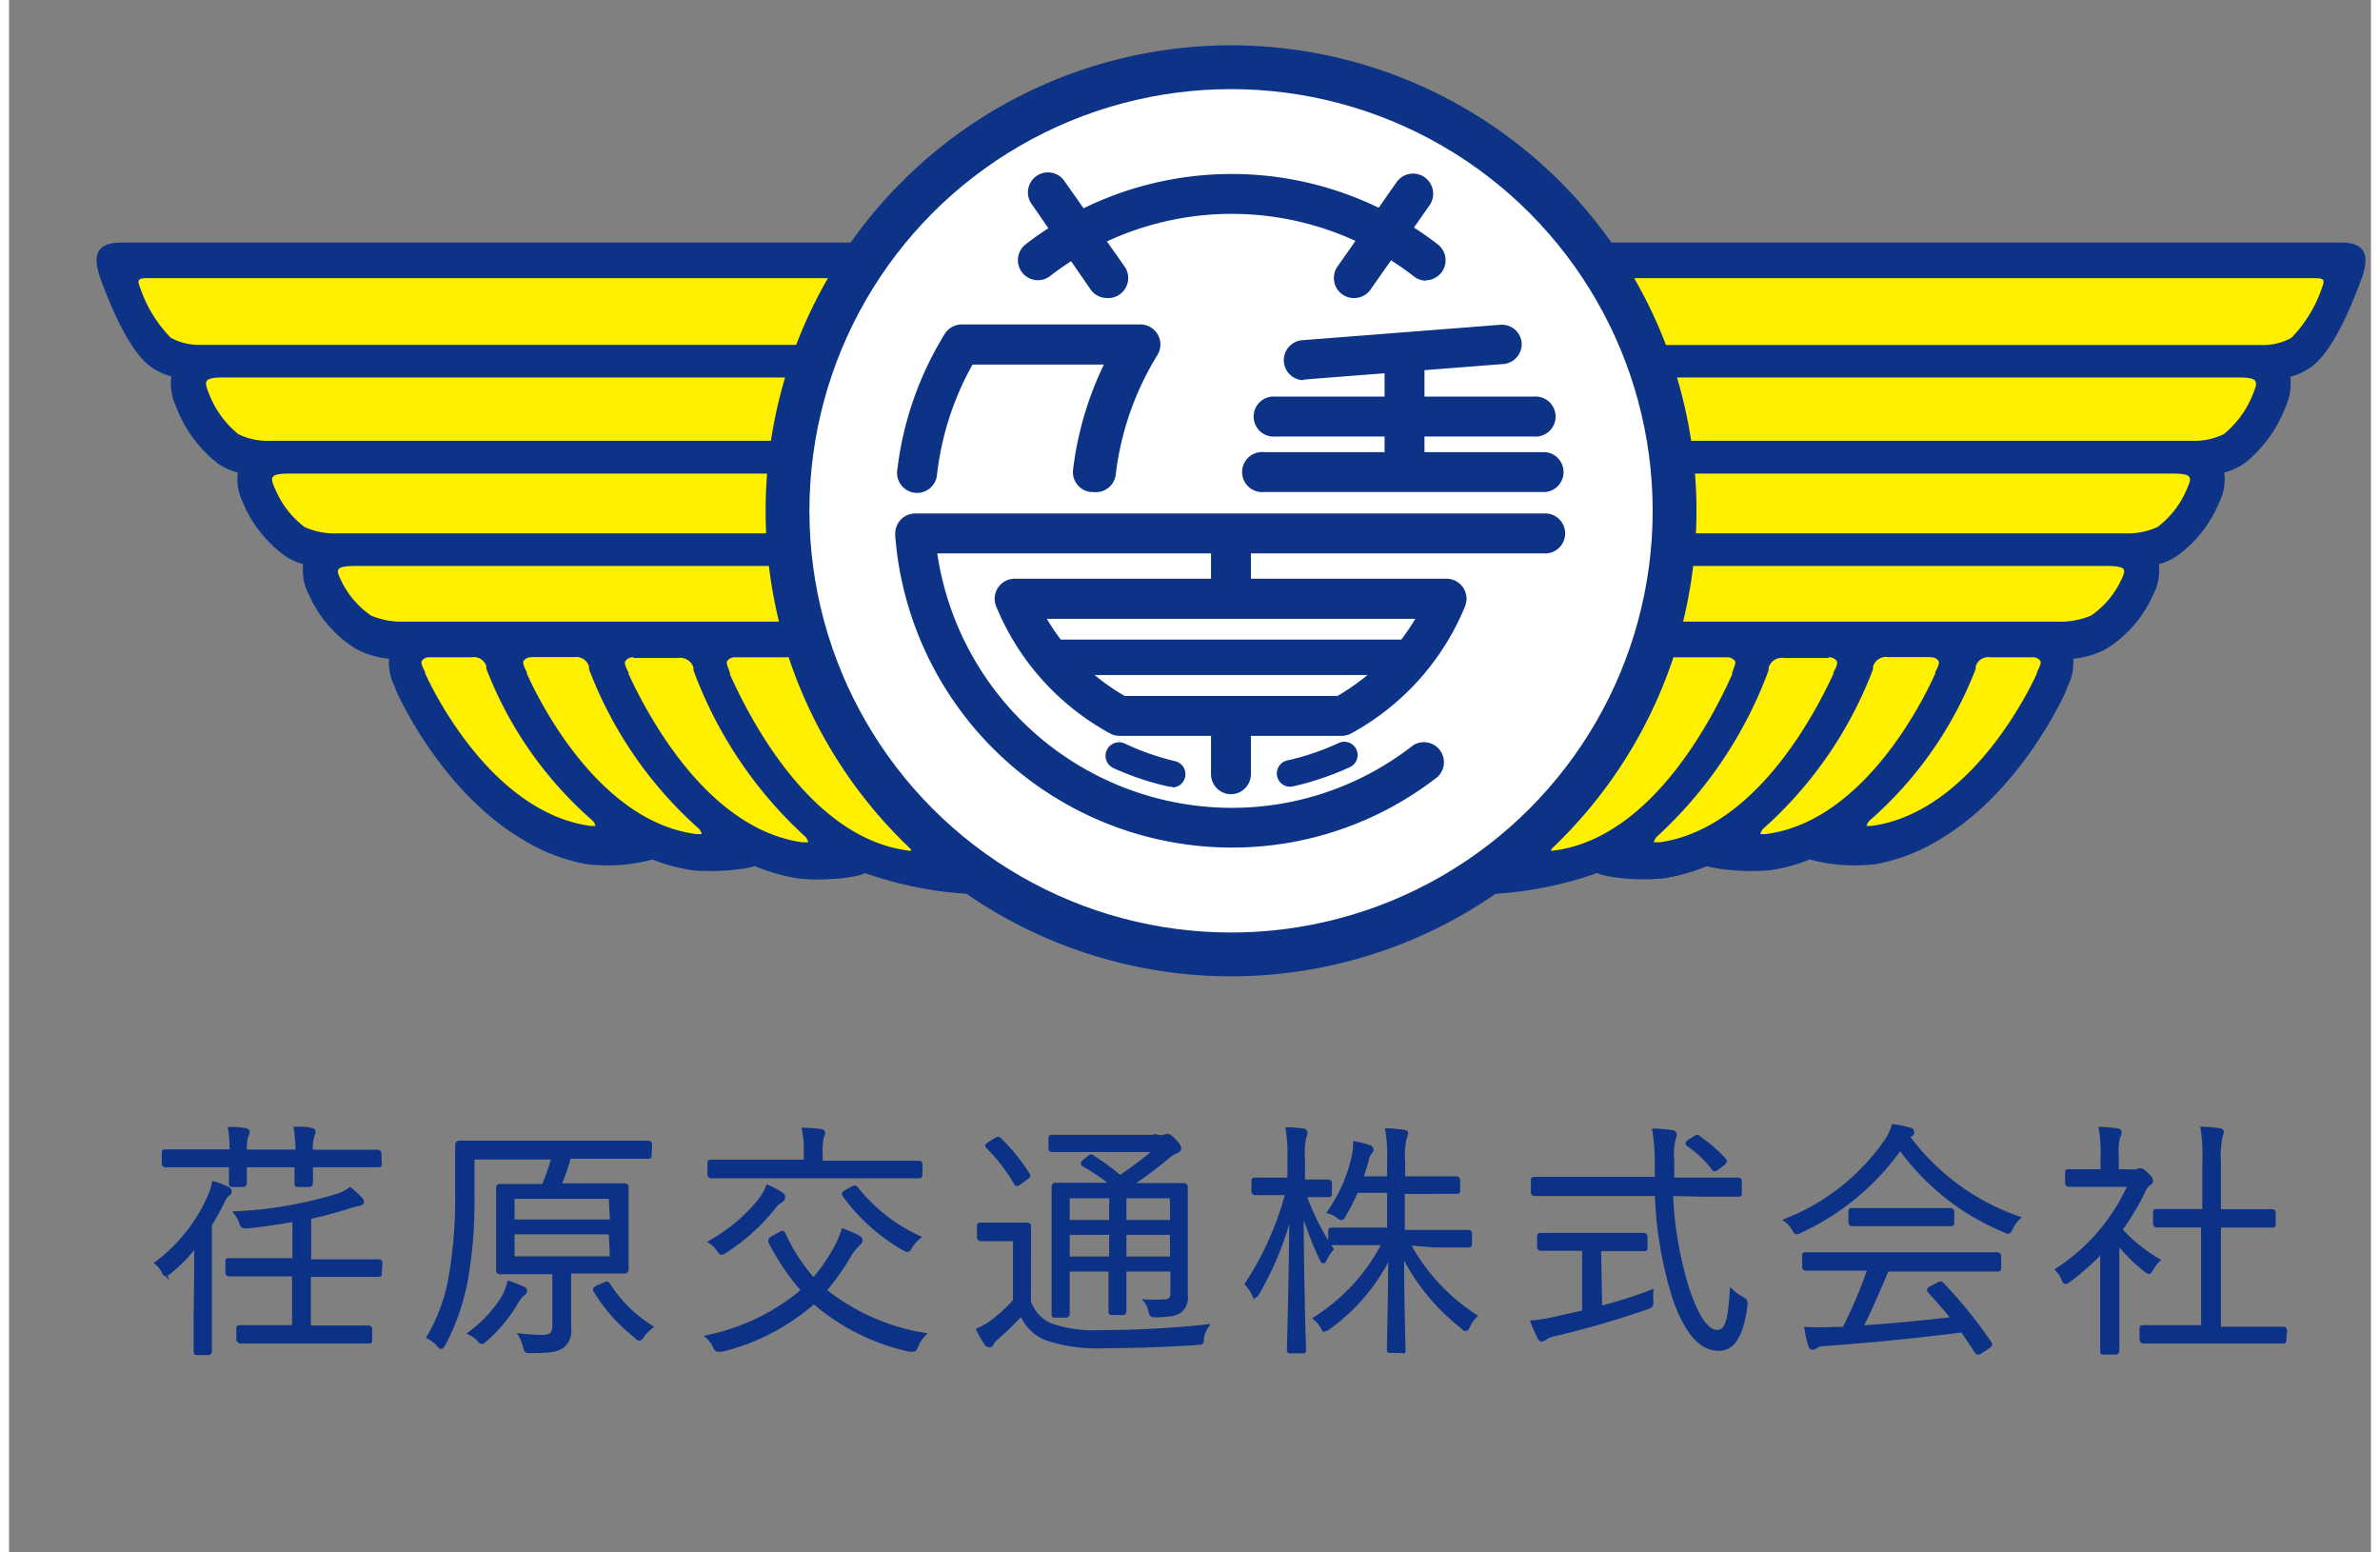
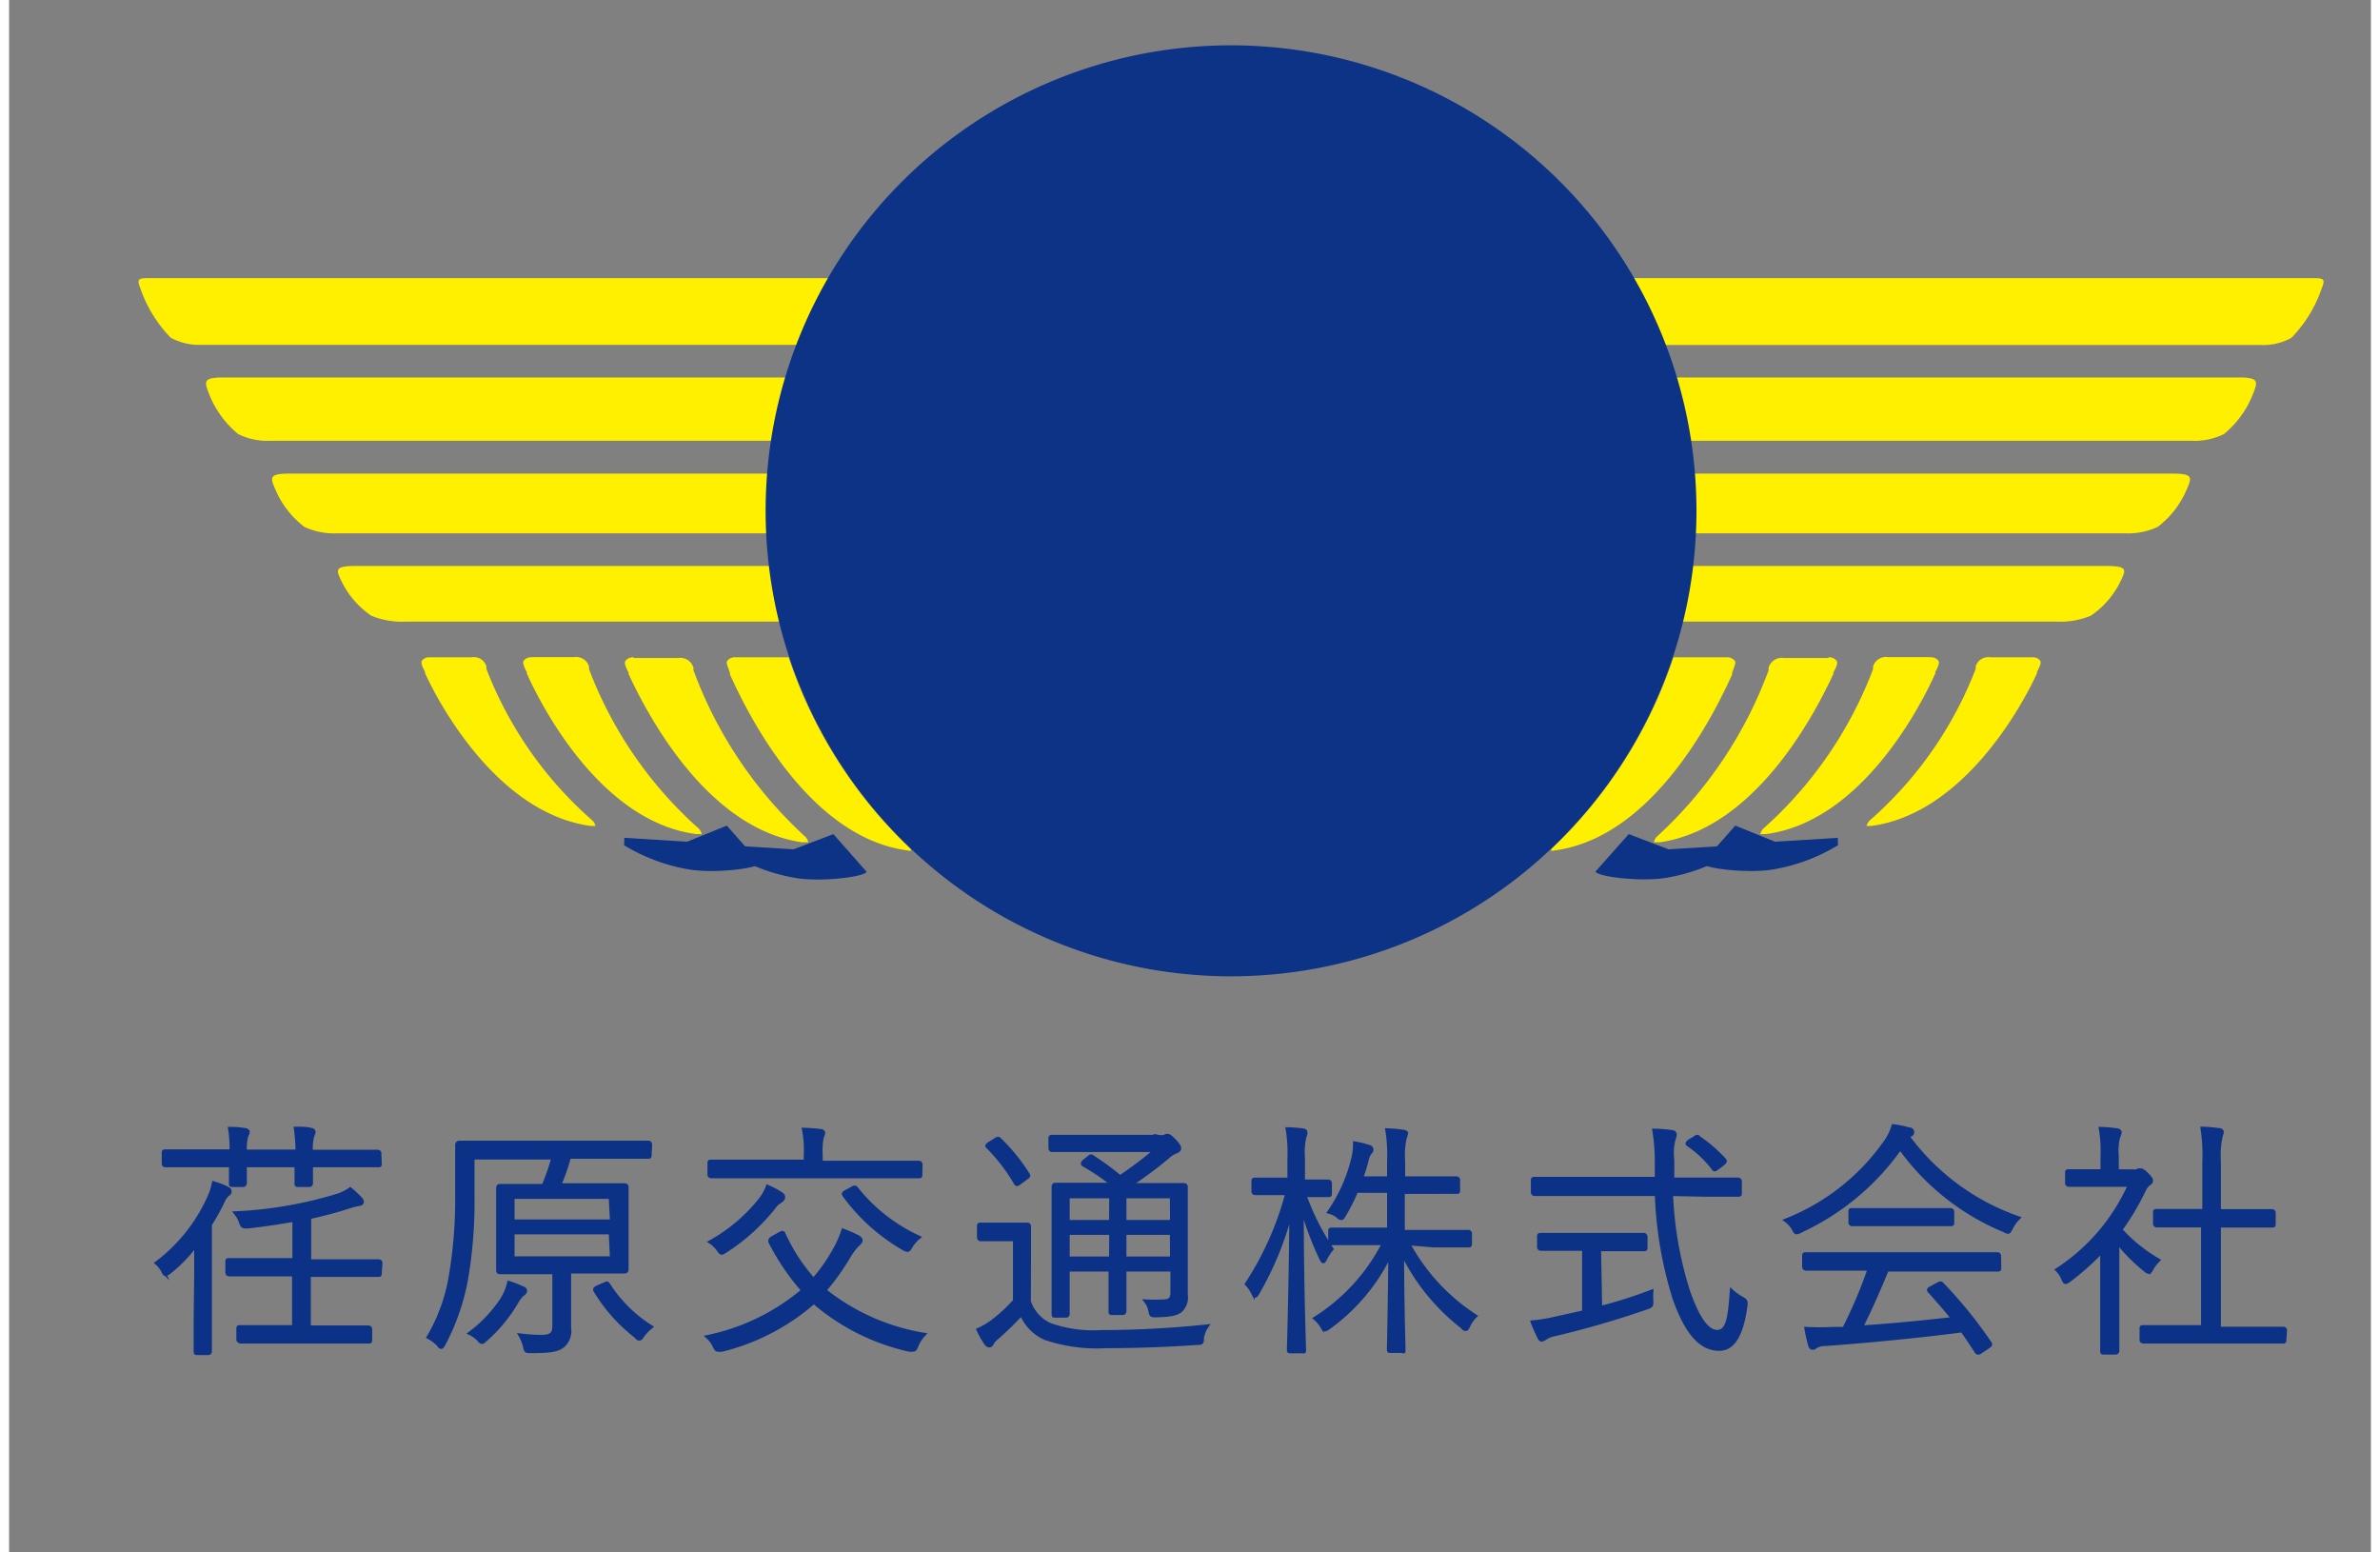
<svg xmlns="http://www.w3.org/2000/svg" viewBox="-4.92 -2.556 133.21 87.52" width="2500" height="1630">
  <rect x="-4.92" y="-2.556" width="133.21" height="87.52" fill="#808080" stroke="none" />
-   <path fill="#0d3387" d="M1.44 11.12h59.78v5.61h5.26v5.41h5.26v5.22H77v7.18H41.35a24.21 24.21 0 0 0 5.87 9 2.21 2.21 0 0 1 .55 2.94c-.18.28 4.06 1.55 3 1.55-.18 0-1-.11-1-.12l-.42-.05a21.17 21.17 0 0 1-7.5-1.78 2.13 2.13 0 0 1-1.79.88 3.06 3.06 0 0 1-.45 0 10.19 10.19 0 0 1-3.71-1.34 2.13 2.13 0 0 1-1.8.91 3.21 3.21 0 0 1-.38 0 9.73 9.73 0 0 1-2.34-.62 9.8 9.8 0 0 1-3.76.26 10.51 10.51 0 0 1-3.76-1.5c-4.29-2.62-6.71-7.68-7-8.4v-.06a2.9 2.9 0 0 1-.35-1.62 4.86 4.86 0 0 1-1.89-.57A6.87 6.87 0 0 1 12 31a2.91 2.91 0 0 1-.33-1.74 3.68 3.68 0 0 1-1-.45 7.09 7.09 0 0 1-2.39-3 3 3 0 0 1-.3-1.72 3.65 3.65 0 0 1-1.14-.52 7.38 7.38 0 0 1-2.34-3.19 3.14 3.14 0 0 1-.27-1.71 3.64 3.64 0 0 1-1.23-.6c-.88-.68-1.81-2.35-2.69-4.71-.6-1.54-.31-2.24 1.13-2.24z" />
  <path fill="#fff000" d="M2.93 13.13c-.58 0-.65.06-.44.59a7.45 7.45 0 0 0 1.71 2.77 3.37 3.37 0 0 0 1.76.4h53.26v-3.76H2.93m4.27 5.6c-1.15 0-1.13.2-.85.9A5.5 5.5 0 0 0 8 21.92a3.7 3.7 0 0 0 1.81.38h54.7v-3.57H7.2m3.75 5.42c-1.18 0-1.16.19-.87.85a5.2 5.2 0 0 0 1.66 2.16 4.07 4.07 0 0 0 1.86.36h56.13v-3.37H10.95m3.74 5.21c-1.22 0-1.19.18-.89.8a5 5 0 0 0 1.7 2 4.5 4.5 0 0 0 1.91.34H75v-3.14H14.69m4.1 5.15a.49.49 0 0 0-.43.2c-.06.1 0 .29.18.61v.08c.91 2 4.23 7.93 9.34 8.62h.28s-.07-.21-.16-.29a21.74 21.74 0 0 1-6-8.57v-.14a.73.73 0 0 0-.83-.51h-2.38m5.76 0a.51.51 0 0 0-.45.2c-.06.1 0 .3.18.63v.08c.94 2.1 4.29 8.38 9.56 9.06h.31s-.07-.22-.16-.3a22.9 22.9 0 0 1-6.2-9v-.15a.76.76 0 0 0-.85-.53h-2.39m5.75.01a.52.52 0 0 0-.46.21c-.07.11 0 .31.18.65v.08c1 2.16 4.36 8.7 9.77 9.49h.37s-.07-.22-.17-.31a23.91 23.91 0 0 1-6.31-9.39v-.15a.78.78 0 0 0-.88-.54h-2.5" />
  <path fill="#0d3387" d="M35.78 45.12l3.54.22 2.25-.86 1.88 2.13c-.22.31-2.56.56-3.91.36a10.36 10.36 0 0 1-3.76-1.38z" />
  <path fill="#0d3387" d="M29.78 44.69l3.54.22 2.24-.91 1.88 2.13c-.22.31-2.56.56-3.91.36a10.36 10.36 0 0 1-3.76-1.38z" />
  <path fill="#fff000" d="M35.58 34.72a.54.54 0 0 1 .47-.21h3a26.25 26.25 0 0 0 6.75 10.68s.18.16.15.21-.2 0-.21 0c-5.57-.75-9-7.7-10-9.92v-.08c-.13-.4-.23-.57-.16-.68z" />
-   <path fill="#0d3387" d="M126.56 11.12H66.78v5.61h-5.26v5.41h-5.26v5.22H51v7.18h35.65a24.21 24.21 0 0 1-5.87 9 2.21 2.21 0 0 0-.55 2.94c.18.28-4.06 1.55-3 1.55.18 0 1-.11 1-.12l.42-.05a21.17 21.17 0 0 0 7.5-1.78 2.13 2.13 0 0 0 1.79.88 3.08 3.08 0 0 0 .45 0 10.19 10.19 0 0 0 3.71-1.34 2.13 2.13 0 0 0 1.81.91 3.17 3.17 0 0 0 .38 0 9.72 9.72 0 0 0 2.34-.62 9.8 9.8 0 0 0 3.76.26 10.52 10.52 0 0 0 3.76-1.5c4.29-2.62 6.71-7.68 7-8.4v-.06a2.91 2.91 0 0 0 .35-1.62 4.86 4.86 0 0 0 1.89-.57A6.87 6.87 0 0 0 116 31a2.92 2.92 0 0 0 .33-1.74 3.68 3.68 0 0 0 1-.45 7.09 7.09 0 0 0 2.39-3 3 3 0 0 0 .3-1.72 3.65 3.65 0 0 0 1.14-.52 7.38 7.38 0 0 0 2.31-3.17 3.14 3.14 0 0 0 .27-1.71 3.64 3.64 0 0 0 1.25-.6c.88-.68 1.81-2.35 2.69-4.71.61-1.56.32-2.26-1.12-2.26z" />
  <path fill="#fff000" d="M125.07 13.13c.58 0 .65.06.44.59a7.45 7.45 0 0 1-1.71 2.78 3.37 3.37 0 0 1-1.76.4H68.78v-3.77h56.29m-4.27 5.6c1.15 0 1.13.2.85.9a5.5 5.5 0 0 1-1.65 2.29 3.7 3.7 0 0 1-1.81.38H63.52v-3.57h57.28m-3.75 5.42c1.18 0 1.16.19.87.85a5.2 5.2 0 0 1-1.66 2.16 4.07 4.07 0 0 1-1.86.36H58.26v-3.37h58.79m-3.74 5.21c1.22 0 1.19.18.89.8a5 5 0 0 1-1.7 2 4.5 4.5 0 0 1-1.91.34H53v-3.14h60.3m-4.09 5.15a.49.49 0 0 1 .43.2c.06.1 0 .29-.18.61v.08c-.91 2-4.23 7.93-9.34 8.62h-.28s.07-.21.16-.29a21.74 21.74 0 0 0 6-8.57v-.14a.74.74 0 0 1 .83-.51h2.28m-5.66 0a.51.51 0 0 1 .45.2c.06.1 0 .3-.18.63v.08c-.94 2.1-4.29 8.38-9.56 9.06h-.31s.07-.22.16-.3a22.9 22.9 0 0 0 6.2-9v-.15a.76.76 0 0 1 .85-.53h2.35m-5.71.01a.52.52 0 0 1 .46.21c.07.11 0 .31-.19.65v.08c-1 2.16-4.36 8.7-9.77 9.49h-.36s.07-.22.17-.31a23.91 23.91 0 0 0 6.31-9.39v-.15a.78.78 0 0 1 .88-.54h2.5" />
  <path fill="#0d3387" d="M92.22 45.12l-3.54.22-2.25-.86-1.88 2.12c.22.31 2.56.56 3.91.36a10.36 10.36 0 0 0 3.76-1.38z" />
  <path fill="#0d3387" d="M98.22 44.69l-3.54.22-2.24-.91-1.88 2.13c.22.31 2.56.56 3.91.36a10.36 10.36 0 0 0 3.76-1.38z" />
  <path fill="#fff000" d="M92.42 34.72a.54.54 0 0 0-.47-.21h-3a26.23 26.23 0 0 1-6.75 10.68s-.18.16-.15.21.2 0 .21 0c5.57-.75 9-7.7 10-9.92v-.08c.13-.4.23-.57.16-.68z" />
  <path fill="#0d3387" d="M64 0a26.25 26.25 0 1 0 26.25 26.25A26.25 26.25 0 0 0 64 0z" />
-   <circle cx="64" cy="26.25" r="23.78" fill="#fff" />
  <path fill="#0d3387" d="M81.73 25.19H65.86a1.13 1.13 0 1 1 0-2.25h15.87a1.13 1.13 0 0 1 0 2.25zM68 18.88a1.13 1.13 0 0 1 0-2.25l11.18-.87a1.12 1.12 0 0 1 1.21 1 1.13 1.13 0 0 1-1 1.21l-11.18.87zm7-5.61a1.12 1.12 0 0 1-.69-.24 16.72 16.72 0 0 0-20.54 0 1.13 1.13 0 0 1-1.39-1.78 19 19 0 0 1 23.31 0 1.13 1.13 0 0 1-.69 2z" />
  <path fill="#0d3387" d="M57 14.25a1.13 1.13 0 0 1-.92-.48L52.79 9a1.13 1.13 0 1 1 1.85-1.29L58 12.48a1.13 1.13 0 0 1-1 1.77zm14 0a1.13 1.13 0 0 1-1-1.77l3.32-4.74A1.13 1.13 0 0 1 75.21 9l-3.32 4.74a1.13 1.13 0 0 1-.89.51zM56.23 25.19h-.14a1.13 1.13 0 0 1-1-1.26A18.78 18.78 0 0 1 56.83 18h-7.41a16.51 16.51 0 0 0-2 6.18 1.13 1.13 0 1 1-2.24-.27 18.76 18.76 0 0 1 2.67-7.63 1.13 1.13 0 0 1 1-.54h10a1.13 1.13 0 0 1 1 1.72 16.54 16.54 0 0 0-2.35 6.72 1.13 1.13 0 0 1-1.27 1.01zM64 42.23a1.13 1.13 0 0 1-1.13-1.13v-2.92a1.13 1.13 0 1 1 2.25 0v2.92A1.13 1.13 0 0 1 64 42.23zm0-10.44a1.13 1.13 0 0 1-1.13-1.13v-2.57a1.13 1.13 0 1 1 2.25 0v2.58A1.13 1.13 0 0 1 64 31.79zm9.79-7.08a1.13 1.13 0 0 1-1.13-1.13v-6a1.13 1.13 0 0 1 2.25 0v6a1.13 1.13 0 0 1-1.12 1.13z" />
-   <path fill="#0d3387" d="M81.07 22.06H66.51a1.13 1.13 0 1 1 0-2.25h14.56a1.13 1.13 0 1 1 0 2.25zM70.29 38.94H57.71a1.13 1.13 0 0 1-.54-.14 14.36 14.36 0 0 1-6.42-7.17 1.13 1.13 0 0 1 1-1.55H76.2a1.13 1.13 0 0 1 1 1.55 14.36 14.36 0 0 1-6.42 7.17 1.13 1.13 0 0 1-.49.14zM58 36.69h12a12.14 12.14 0 0 0 4.39-4.35H53.61A12.14 12.14 0 0 0 58 36.69z" />
+   <path fill="#0d3387" d="M81.07 22.06H66.51a1.13 1.13 0 1 1 0-2.25h14.56a1.13 1.13 0 1 1 0 2.25zM70.29 38.94a1.13 1.13 0 0 1-.54-.14 14.36 14.36 0 0 1-6.42-7.17 1.13 1.13 0 0 1 1-1.55H76.2a1.13 1.13 0 0 1 1 1.55 14.36 14.36 0 0 1-6.42 7.17 1.13 1.13 0 0 1-.49.14zM58 36.69h12a12.14 12.14 0 0 0 4.39-4.35H53.61A12.14 12.14 0 0 0 58 36.69z" />
  <path fill="#0d3387" d="M73.79 35.51H54.21a1 1 0 0 1 0-2h19.58a1 1 0 0 1 0 2zm-6.47 6.3a.75.75 0 0 1-.16-1.48 14.45 14.45 0 0 0 2.94-1 .75.75 0 0 1 .63 1.36 16 16 0 0 1-3.24 1.1zm-6.64 0h-.16a16 16 0 0 1-3.15-1.05.75.75 0 1 1 .63-1.39 14.48 14.48 0 0 0 2.85 1 .75.75 0 0 1-.16 1.48z" />
  <path fill="#0d3387" d="M64 45.24a19.06 19.06 0 0 1-18.94-17.57 1 1 0 0 1 0-.11v-.06a1.13 1.13 0 0 1 1.13-1.1h35.63a1.13 1.13 0 0 1 0 2.25H47.43A16.81 16.81 0 0 0 64 43a16.57 16.57 0 0 0 10.26-3.52 1.13 1.13 0 0 1 1.38 1.78A18.81 18.81 0 0 1 64 45.24z" />
  <path fill="#0c3287" stroke="#0c3287" stroke-width=".2" stroke-miterlimit="10" d="M5.62 69.29v-1.65a7.91 7.91 0 0 1-1.5 1.55c-.1.07-.15.11-.2.11s-.08 0-.13-.13a1.47 1.47 0 0 0-.39-.5 9.5 9.5 0 0 0 3-3.8 3.52 3.52 0 0 0 .22-.71 5.07 5.07 0 0 1 .76.29c.13.07.15.1.15.17s0 .11-.11.18a1 1 0 0 0-.27.38 12.94 12.94 0 0 1-.73 1.32v7.16s0 .1-.11.1h-.59c-.11 0-.13 0-.13-.1v-1.85zM16 63.06c0 .1 0 .11-.11.11h-3.77v1s0 .11-.1.11h-.63c-.1 0-.11 0-.11-.11v-1H8.39v1s0 .11-.11.11h-.59c-.1 0-.11 0-.11-.11v-1H3.9s-.11 0-.11-.11v-.6c0-.08 0-.1.11-.1h3.71a6.48 6.48 0 0 0-.08-1.27 5 5 0 0 1 .87.07c.08 0 .15.06.15.13a.3.3 0 0 1-.07.18 2.52 2.52 0 0 0-.08.9h2.94a9.93 9.93 0 0 0-.1-1.29c.38 0 .64 0 .88.07.08 0 .15.06.15.13a.56.56 0 0 1-.07.2 2.54 2.54 0 0 0-.08.9h3.75s.11 0 .11.1zm0 6.18c0 .1 0 .11-.1.11H12v2.94h3.35s.11 0 .11.11v.6c0 .1 0 .11-.11.11H8.12S8 73.06 8 73v-.62c0-.1 0-.11.11-.11h3.03v-2.95H7.49s-.11 0-.11-.11v-.61c0-.1 0-.11.11-.11h3.67v-2.25c-.85.15-1.74.28-2.62.38-.27 0-.31 0-.39-.25a1.77 1.77 0 0 0-.29-.52 23.18 23.18 0 0 0 5.77-1 2.63 2.63 0 0 0 .69-.35 5.68 5.68 0 0 1 .59.55c.07.08.08.11.08.18s-.08.11-.2.13a2.75 2.75 0 0 0-.46.11 22 22 0 0 1-2.31.62v2.47h3.92s.1 0 .1.11zm15.22-6.66c0 .1 0 .11-.11.11h-4.44a10.83 10.83 0 0 1-.55 1.58h3.67s.13 0 .13.1v4.68s0 .11-.13.11h-3.11v3.18a1.1 1.1 0 0 1-.36 1c-.31.24-.69.31-1.82.31-.27 0-.27 0-.34-.29a2.34 2.34 0 0 0-.25-.62 10.35 10.35 0 0 0 1.22.08c.57 0 .69-.21.69-.62v-3h-3.06s-.11 0-.11-.11v-4.68s0-.1.11-.1h2.46a13 13 0 0 0 .55-1.58h-4.54v2.19a25.45 25.45 0 0 1-.38 4.75 12.69 12.69 0 0 1-1.25 3.57c-.07.11-.1.17-.14.17s-.08 0-.17-.14a2.16 2.16 0 0 0-.56-.42A10 10 0 0 0 20 69.29a25.72 25.72 0 0 0 .34-4.45V62s0-.13.13-.13h10.67s.11 0 .11.13zM24 70.47a2.17 2.17 0 0 0-.28.38A8.62 8.62 0 0 1 21.95 73c-.1.08-.14.13-.18.13s-.1 0-.21-.15a1.64 1.64 0 0 0-.49-.35 7.56 7.56 0 0 0 1.77-1.85 3 3 0 0 0 .43-1 5.11 5.11 0 0 1 .79.31c.08 0 .14.1.14.15s-.07.16-.2.23zm5-5.52h-5.51v1.36h5.58zm0 2h-5.51v1.44h5.58zm-.34 2.91c.14-.07.15-.07.21 0a7.66 7.66 0 0 0 2.42 2.41 2.74 2.74 0 0 0-.48.5c-.07.11-.11.17-.17.17s-.1 0-.2-.13a9.38 9.38 0 0 1-2.3-2.58c-.06-.1 0-.13.14-.21zM38.58 67c.11-.06.14-.06.18 0a10.31 10.31 0 0 0 1.69 2.61 9.39 9.39 0 0 0 1.12-1.57 5.91 5.91 0 0 0 .55-1.21 8.7 8.7 0 0 1 .83.36c.1.06.17.13.17.2s-.06.15-.17.24a3.39 3.39 0 0 0-.5.66 13.37 13.37 0 0 1-1.37 1.92 12.14 12.14 0 0 0 5.6 2.49 2 2 0 0 0-.41.63c-.07.18-.11.24-.21.24h-.2a12.3 12.3 0 0 1-5.39-2.7 12.33 12.33 0 0 1-5.18 2.7.89.89 0 0 1-.22 0c-.1 0-.13-.06-.21-.22a1.55 1.55 0 0 0-.39-.52 12.13 12.13 0 0 0 5.39-2.62A13 13 0 0 1 38 67.46c0-.1 0-.13.13-.21zm7.91-3.32c0 .1 0 .11-.11.11h-11.7s-.11 0-.11-.11v-.63c0-.1 0-.11.11-.11H40v-.39a5.89 5.89 0 0 0-.1-1.41 9 9 0 0 1 .94.07c.1 0 .17.06.17.11a.67.67 0 0 1-.08.25 3.8 3.8 0 0 0-.06 1V63h5.52s.11 0 .11.11zm-7.87 1.44a2.09 2.09 0 0 0-.42.43A11.22 11.22 0 0 1 35.48 68c-.1.06-.15.1-.21.1s-.1-.06-.18-.17a1.57 1.57 0 0 0-.46-.45 9.51 9.51 0 0 0 2.84-2.41 2.71 2.71 0 0 0 .39-.71 4.57 4.57 0 0 1 .74.39c.13.08.15.13.15.21s-.05.14-.13.2zm4-.66c.14-.08.18-.08.25 0a9.6 9.6 0 0 0 3.52 2.76 2 2 0 0 0-.45.52c-.08.14-.13.2-.18.2a.5.5 0 0 1-.22-.08 10.81 10.81 0 0 1-3.35-3c-.07-.1-.06-.13.1-.22zm9.99 6.37a2.18 2.18 0 0 0 1.23 1.34 7.37 7.37 0 0 0 2.8.38 57.65 57.65 0 0 0 6-.32 1.61 1.61 0 0 0-.27.67c0 .28 0 .28-.32.29-1.83.13-3.67.18-5.1.18a9.11 9.11 0 0 1-3.43-.46 2.57 2.57 0 0 1-1.34-1.37 18.42 18.42 0 0 1-1.4 1.36 1 1 0 0 0-.27.32.17.17 0 0 1-.15.11.24.24 0 0 1-.17-.11 4.59 4.59 0 0 1-.45-.79 4 4 0 0 0 .87-.52 8.56 8.56 0 0 0 1.19-1.11v-3.46h-1.92s-.11 0-.11-.13v-.62c0-.08 0-.1.11-.1h2.63s.11 0 .11.1v1.33zm-1.89-9.12c.13-.08.15-.08.24 0a10.56 10.56 0 0 1 1.58 1.95c.06.1.06.11-.1.22l-.34.25c-.17.13-.21.13-.27 0a10 10 0 0 0-1.54-2c-.08-.07-.07-.1.08-.2zm8.74 2.55h1.89s.11 0 .11.11v6.09a1 1 0 0 1-.31.9c-.24.17-.5.25-1.37.27-.27 0-.28 0-.34-.24a1.21 1.21 0 0 0-.25-.57 8.83 8.83 0 0 0 1 0c.35 0 .49-.13.49-.5v-1.27H58v2.34s0 .11-.1.11h-.6c-.1 0-.11 0-.11-.11v-2.34H54.8v2.49s0 .11-.11.11h-.6c-.1 0-.11 0-.11-.11v-7.19s0-.11.11-.11h3.22a11 11 0 0 0-1.6-1.09c-.1-.06-.11-.11 0-.22l.28-.22c.11-.1.14-.08.24 0a14.79 14.79 0 0 1 1.51 1.11 21.54 21.54 0 0 0 2-1.51h-5.83s-.11 0-.11-.11v-.53c0-.11 0-.13.11-.13h5.99a.91.91 0 0 0 .34 0 .33.33 0 0 1 .17-.06c.08 0 .2.08.39.28s.29.34.29.43-.06.15-.18.2a1.43 1.43 0 0 0-.49.31 22.66 22.66 0 0 1-2.1 1.56h1.13zm-2.23.66H54.8v1.42h2.42zm0 2.06H54.8v1.42h2.42zm3.42-2.06H58v1.42h2.66zm0 2.06H58v1.42h2.66zm7.48-2.2a14.07 14.07 0 0 0 1.55 3.1 2.73 2.73 0 0 0-.35.53c-.06.11-.08.17-.13.17s-.07-.07-.13-.18A18.56 18.56 0 0 1 68 65.55c0 4.34.13 7.84.13 8s0 .11-.11.11h-.66c-.1 0-.11 0-.11-.11s.11-3.71.14-7.83a18.17 18.17 0 0 1-1.89 4.65c-.06.1-.1.15-.14.15s-.07-.06-.13-.17a2.12 2.12 0 0 0-.35-.5 17.46 17.46 0 0 0 2.28-5.11h-1.8s-.11 0-.11-.11v-.55c0-.11 0-.13.11-.13h1.92v-1.19a8.28 8.28 0 0 0-.1-1.65 8 8 0 0 1 .88.07c.1 0 .15.07.15.13a.63.63 0 0 1-.07.27 4.21 4.21 0 0 0-.07 1.18v1.3h1.41s.11 0 .11.13v.55c0 .1 0 .11-.11.11h-1.33zM74 67.57a11.24 11.24 0 0 0 3.78 4.09 1.8 1.8 0 0 0-.39.56c-.06.13-.1.18-.15.18s-.1 0-.2-.13a11.87 11.87 0 0 1-3.38-4.16c0 2.65.08 5.2.08 5.42s0 .11-.11.11H73c-.1 0-.11 0-.11-.11s.06-2.73.08-5.34a10.9 10.9 0 0 1-3.47 4.13.41.41 0 0 1-.2.1c-.06 0-.08-.06-.17-.17a1.88 1.88 0 0 0-.39-.46 10.83 10.83 0 0 0 3.87-4.23h-2.92s-.11 0-.11-.13v-.56c0-.08 0-.1.11-.1h3.21v-2.16h-1.83a10.87 10.87 0 0 1-.67 1.33c-.07.13-.11.2-.17.2s-.11 0-.21-.11a1.34 1.34 0 0 0-.49-.24 8.94 8.94 0 0 0 1.37-3.1 3.36 3.36 0 0 0 .08-.78 5.07 5.07 0 0 1 .8.2c.08 0 .15.08.15.15s0 .11-.1.2a1.12 1.12 0 0 0-.17.42c-.08.31-.18.64-.31 1h1.55v-.92a8.82 8.82 0 0 0-.1-1.79 7.56 7.56 0 0 1 .9.08c.11 0 .18.06.18.11a.92.92 0 0 1-.08.28 4.65 4.65 0 0 0-.08 1.3v.94h2.99s.11 0 .11.11v.57c0 .1 0 .11-.11.11H73.7v2.23h3.68s.11 0 .11.1v.56c0 .11 0 .13-.11.13h-1.92zm14.83-2.78a20.68 20.68 0 0 0 .94 5.41c.45 1.32 1 2.34 1.65 2.34s.71-1 .81-2.3a2.89 2.89 0 0 0 .53.39c.27.15.29.17.27.43-.22 1.67-.71 2.46-1.5 2.46-1 0-1.81-.84-2.52-2.83a22.3 22.3 0 0 1-1.01-5.9h-6.88s-.11 0-.11-.11v-.66c0-.1 0-.11.11-.11H88v-1a11.09 11.09 0 0 0-.14-1.72 7.93 7.93 0 0 1 1 .08c.1 0 .18.08.18.15a.92.92 0 0 1-.07.27 3.31 3.31 0 0 0-.07 1.18v1.08h3.7s.11 0 .11.11v.66c0 .1 0 .11-.11.11h-1.88zm-4 6.4a26.09 26.09 0 0 0 2.89-.92 3.37 3.37 0 0 0 0 .53c0 .28 0 .29-.28.39a53.42 53.42 0 0 1-5.16 1.5 1.45 1.45 0 0 0-.55.21.48.48 0 0 1-.21.1c-.06 0-.11-.06-.15-.15S81.1 72.3 81 72a9.5 9.5 0 0 0 1.29-.21l1.61-.36v-3.55h-2.43s-.11 0-.11-.11v-.57c0-.11 0-.13.11-.13h5.81s.11 0 .11.13v.59c0 .1 0 .11-.11.11h-2.51zm5.31-9.57c.13-.11.17-.11.27 0a8.14 8.14 0 0 1 1.41 1.22c.06.07.07.11-.08.24l-.29.22c-.17.13-.2.13-.28 0a6 6 0 0 0-1.38-1.3c-.08-.06-.08-.1.06-.21zM108 66.7c-.08.15-.11.22-.18.22a.49.49 0 0 1-.2-.08 13.66 13.66 0 0 1-5.88-4.65 14.08 14.08 0 0 1-5.63 4.68.52.52 0 0 1-.21.08c-.07 0-.1-.06-.18-.21a1.52 1.52 0 0 0-.43-.48 12.39 12.39 0 0 0 5.7-4.54 3.18 3.18 0 0 0 .36-.78 5.19 5.19 0 0 1 .88.18c.14 0 .2.08.2.17a.15.15 0 0 1-.1.15.75.75 0 0 0-.15.1 13.05 13.05 0 0 0 6.23 4.59 2 2 0 0 0-.41.57zm-.66 2.24c0 .1 0 .11-.11.11H101c-.42 1-.9 2.14-1.46 3.24 1.68-.11 3.57-.29 5.18-.48-.41-.52-.84-1-1.32-1.54-.08-.08-.06-.13.08-.2l.41-.22c.11-.06.15-.06.21 0a25.15 25.15 0 0 1 2.69 3.32c.06.07.06.13-.07.21l-.43.29a.44.44 0 0 1-.15.07s-.07 0-.11-.08c-.27-.41-.52-.8-.8-1.18-2.46.32-5.27.59-7.72.77a1 1 0 0 0-.53.13.25.25 0 0 1-.18.08c-.08 0-.13-.07-.15-.15a8.37 8.37 0 0 1-.21-.94 13.63 13.63 0 0 0 1.53 0h.6A25.63 25.63 0 0 0 100 69h-3.56s-.13 0-.13-.11v-.62c0-.1 0-.11.13-.11h10.78s.11 0 .11.11zm-2.65-2.56c0 .1 0 .11-.11.11h-5.55s-.11 0-.11-.11v-.6c0-.1 0-.11.11-.11h5.55s.11 0 .11.11zm10.24-2.89a.37.37 0 0 0 .25-.06h.13c.07 0 .17.06.35.24s.24.28.24.34 0 .11-.11.18a.8.8 0 0 0-.28.34 14.23 14.23 0 0 1-1.34 2.26 8.86 8.86 0 0 0 2.13 1.72 2.07 2.07 0 0 0-.39.52c-.06.11-.1.15-.15.15a.33.33 0 0 1-.18-.1A9.72 9.72 0 0 1 114 67.5v6.12s0 .11-.11.11h-.66c-.1 0-.11 0-.11-.11V68a14.72 14.72 0 0 1-1.84 1.64c-.1.07-.15.11-.21.11s-.08-.06-.14-.18a1.52 1.52 0 0 0-.34-.52 11.12 11.12 0 0 0 4.09-4.78h-3.43s-.11 0-.11-.11v-.57c0-.1 0-.11.11-.11h1.89v-.81a7.67 7.67 0 0 0-.1-1.58 8.45 8.45 0 0 1 .91.08c.11 0 .18.07.18.11a.6.6 0 0 1-.08.27 3.11 3.11 0 0 0-.08 1.09v.84zm8.49 9.51c0 .1 0 .11-.11.11h-7.84s-.13 0-.13-.11v-.62c0-.1 0-.11.13-.11h3.34v-5.71h-2.6s-.11 0-.11-.11v-.62c0-.1 0-.11.11-.11h2.67V63a10 10 0 0 0-.1-1.92 8.07 8.07 0 0 1 .94.08c.1 0 .17.06.17.11a1 1 0 0 1-.06.24 5.22 5.22 0 0 0-.1 1.46v2.76h2.98s.11 0 .11.11v.62c0 .1 0 .11-.11.11h-2.98v5.79h3.62s.11 0 .11.11z" />
</svg>